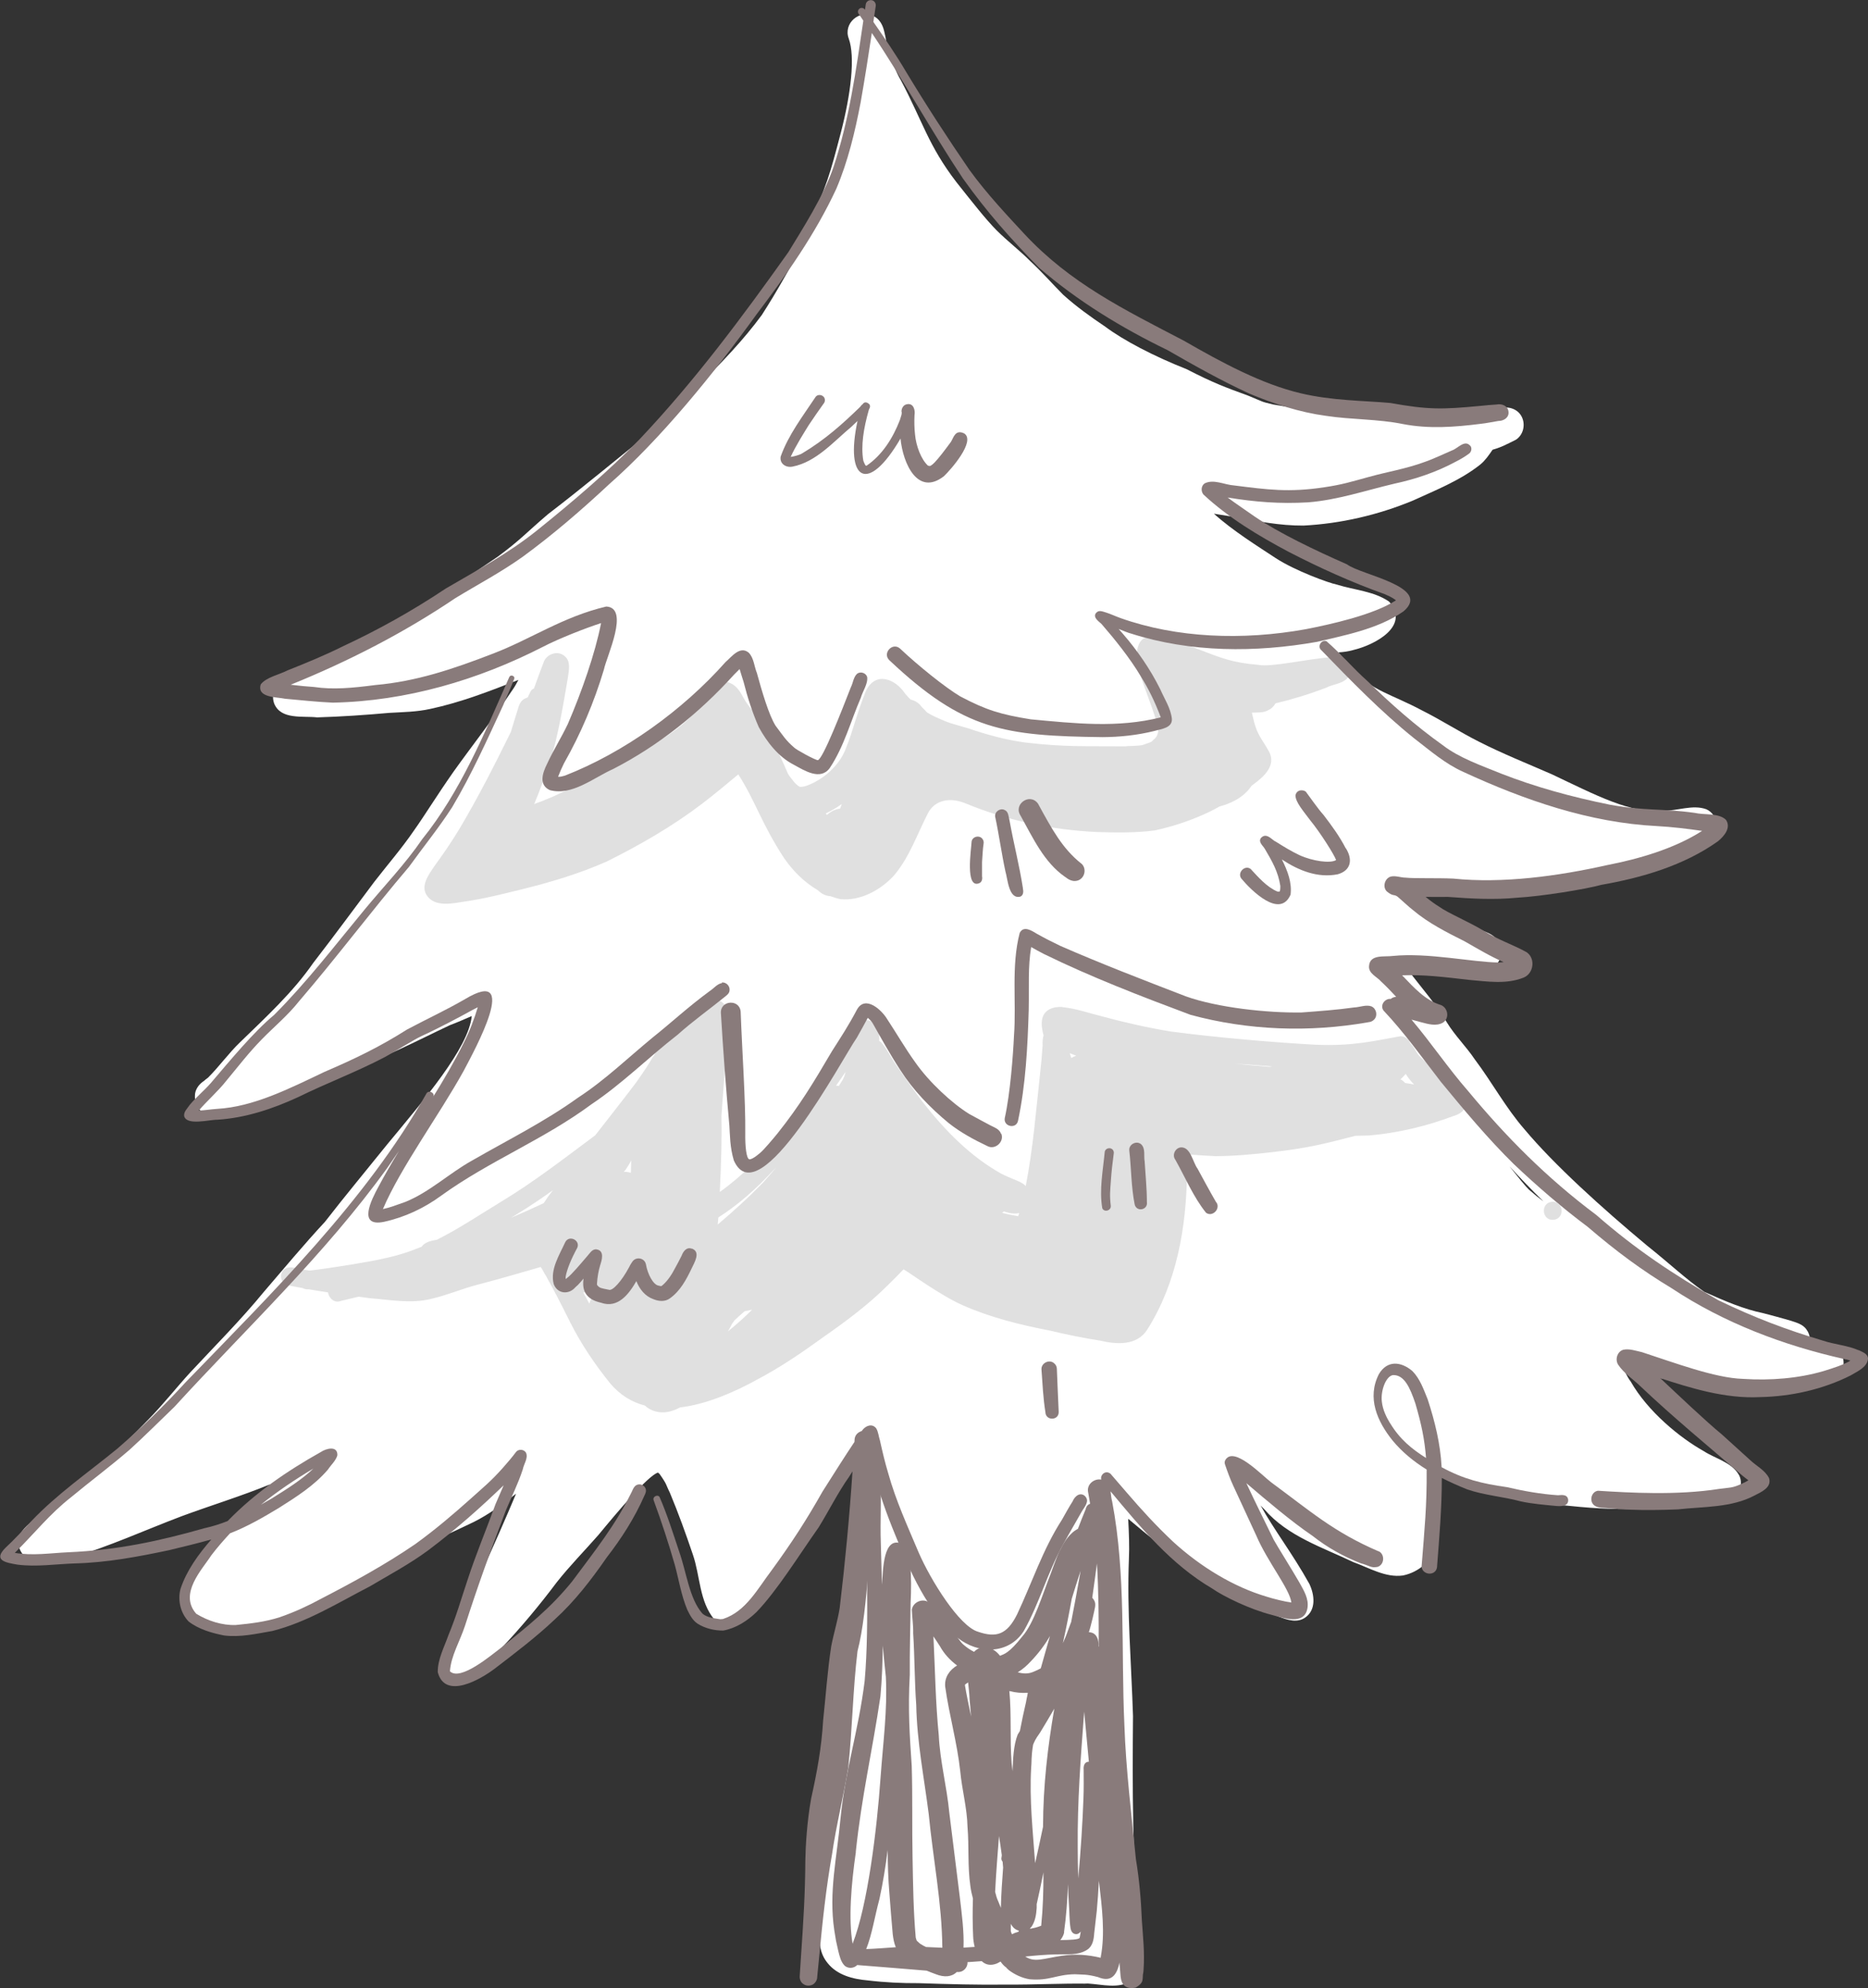
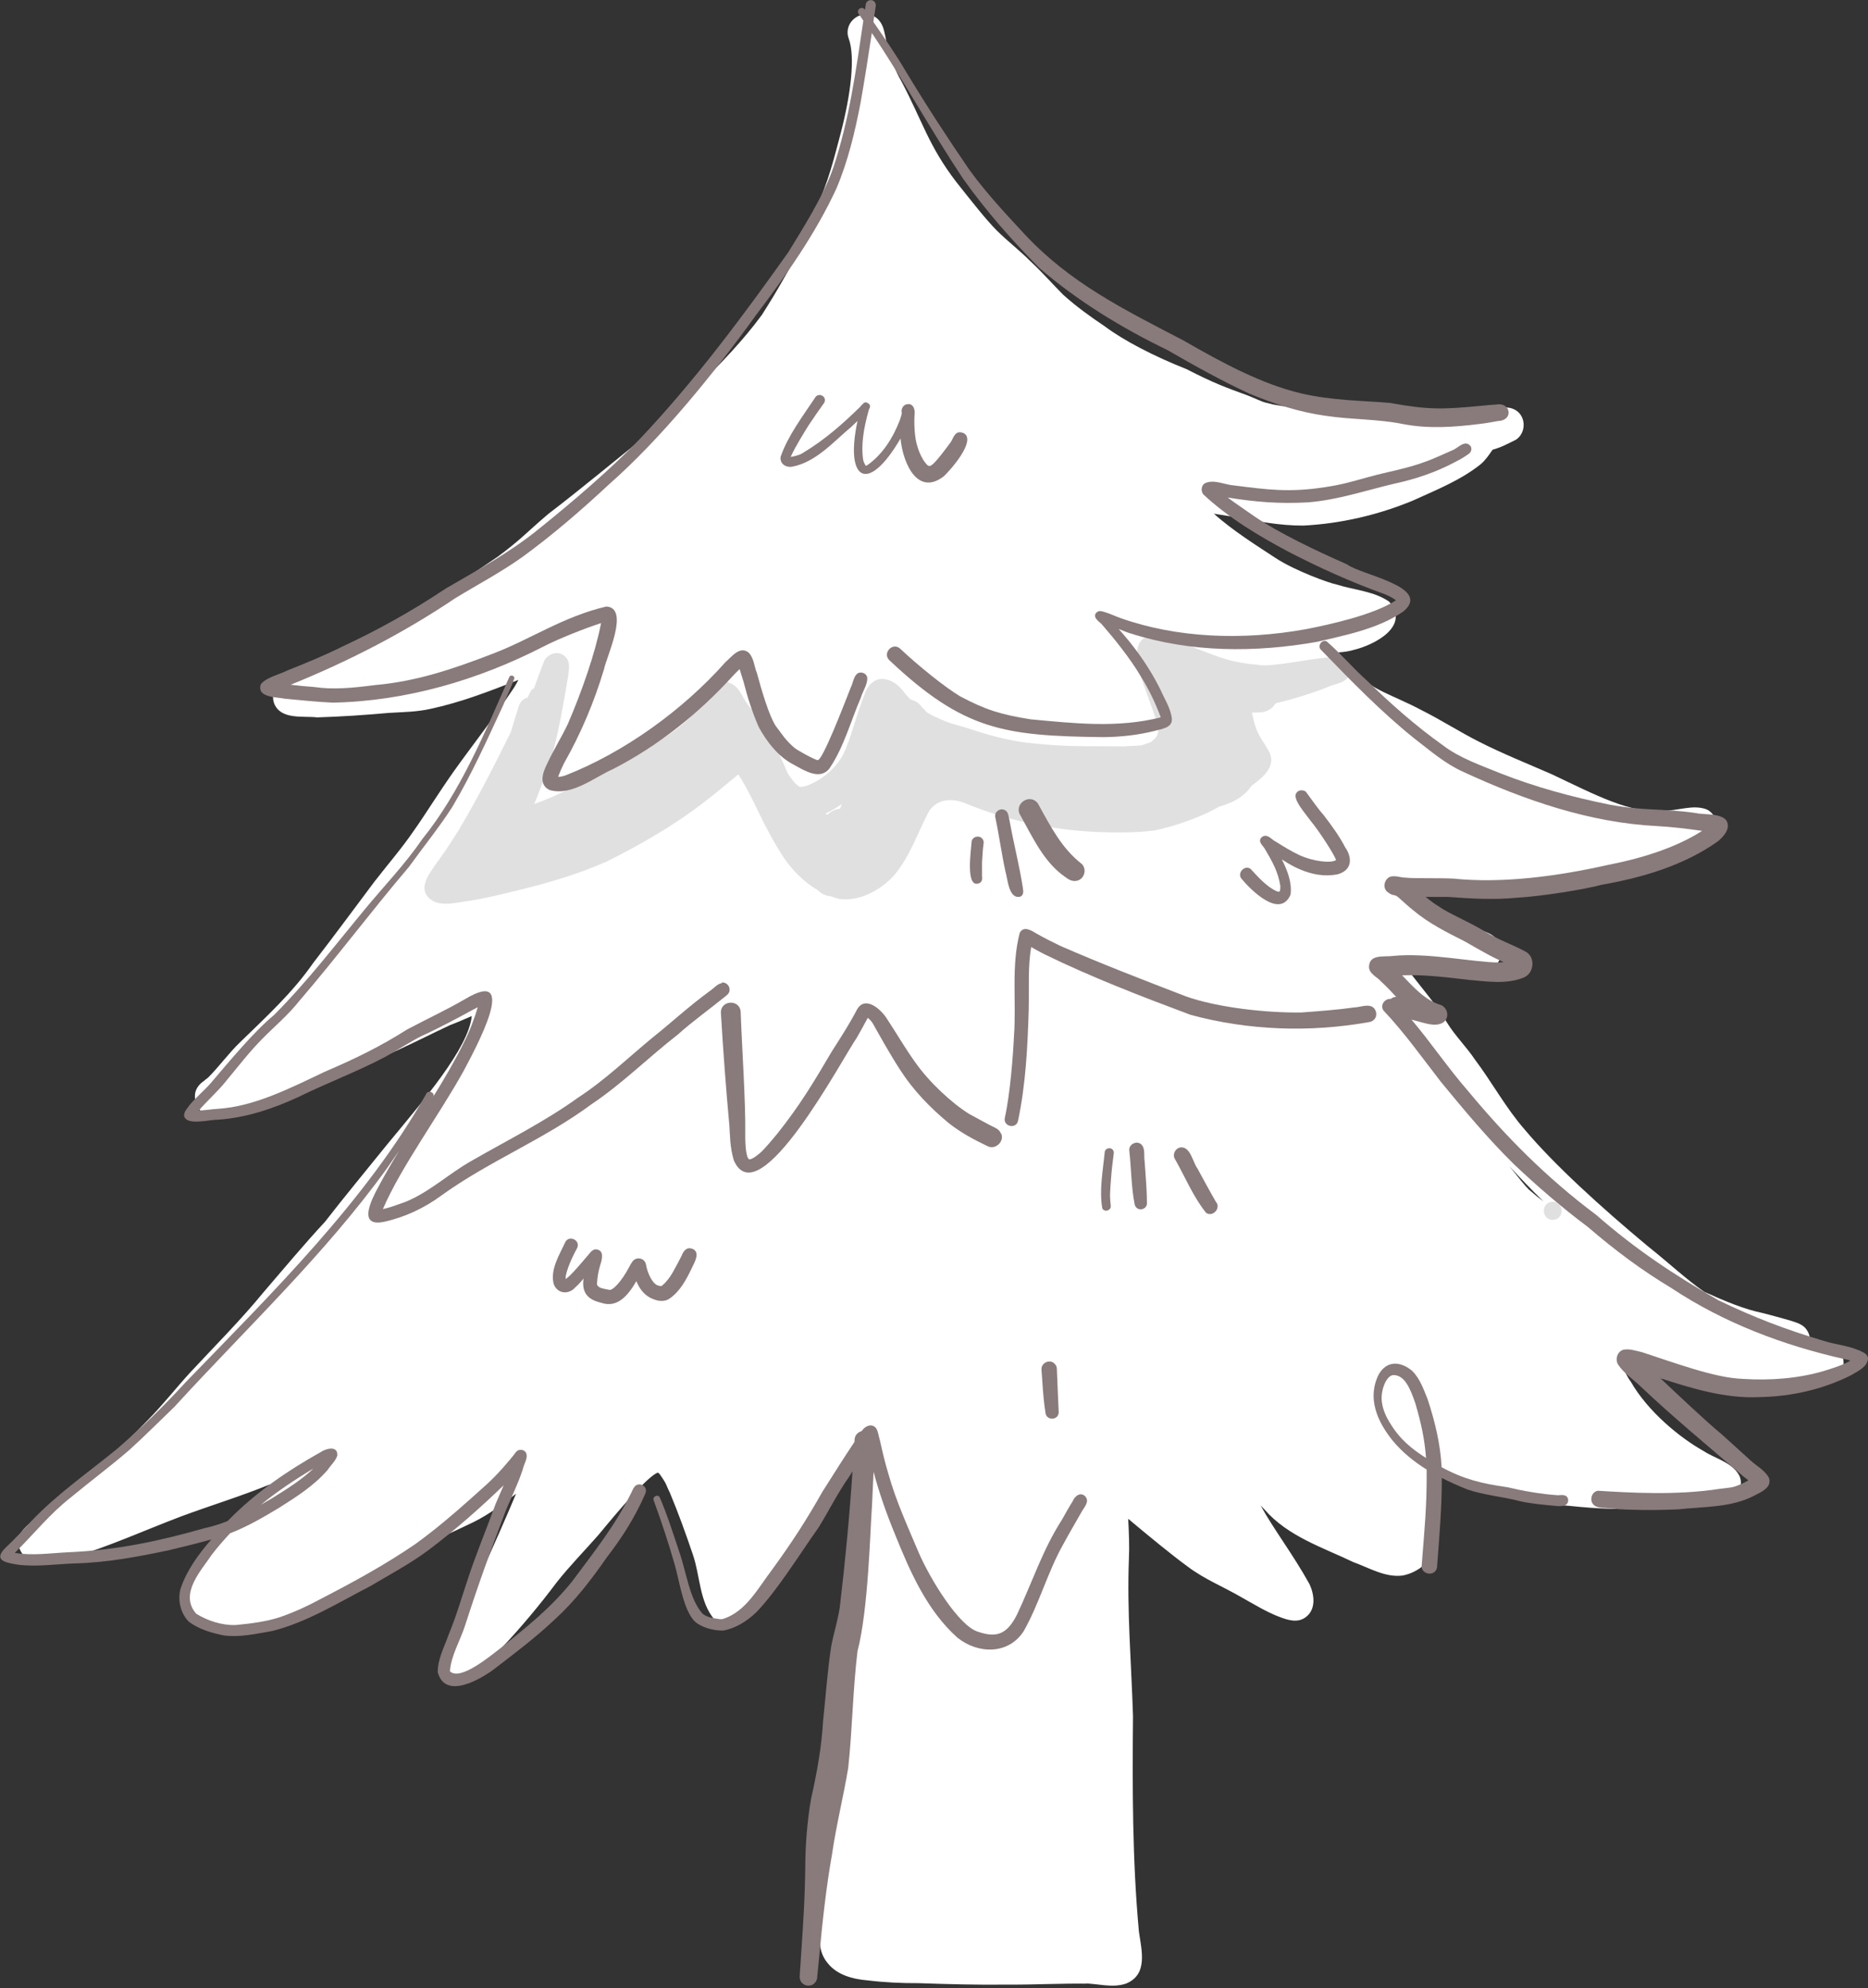
<svg xmlns="http://www.w3.org/2000/svg" id="_Слой_2" data-name="Слой 2" viewBox="0 0 182.55 194.26">
  <rect x="0" y="0" width="182.55" height="194.26" fill="#333333" stroke="none" />
  <defs>
    <style> .cls-1 { fill: #fff; } .cls-2 { fill: #e0e0e0; } .cls-3 { fill: #897b7b; } </style>
  </defs>
  <g id="_Слой_1-2" data-name="Слой 1">
    <g>
      <path class="cls-2" d="M48.59,78.66c1.82-4,3.53-8.05,4.99-12.2,.34-.71-.75-1.26-1.11-.53-2.16,5.74-4.61,11.42-7.85,16.64-.35,.6-1.47,2.06-2.16,3.25-.39,.59-.78,1.4-.29,2.04,.52,.66,1.42,.73,2.2,.76,1.27,.04,2.56-.14,3.79-.5,.85-.33,2.22-.51,2.23-1.66,.08-.64-.44-1.24-1.06-1.37-.75-.13-1.39,.43-2.07,.68-1.16,.48-2.09,.6-2.62,.67-.15,0-.25,.01-.35,.02,.47-.87,1.05-1.69,1.56-2.53,1.01-1.7,1.91-3.46,2.74-5.26Z" />
      <path class="cls-1" d="M179.6,131.77c-.84-.67-1.9-.37-2.89-.14,.24-.53,.23-1.17-.15-1.7-.38-.58-1.06-.72-1.68-.93-.85-.24-1.71-.48-2.57-.7-1.86-.38-3.71-1.16-5.77-2.09-1.79-1.24-3.33-2.72-5.58-4.51-4.43-3.69-9.09-7.91-11.97-11.35-1.85-2.12-3.18-4.61-4.87-6.85-.84-1.25-1.93-2.31-2.72-3.6-1.05-1.76-2.4-3.3-3.65-4.92-.04-.05-.08-.11-.12-.17,1.66,.29,3.34,.48,5.04,.34,1.1-.17,2.3-.13,3.28-.69,.89-.59,1.07-1.95,.31-2.71-.53-.62-1.39-.79-2.11-1.09-1.05-.36-2.09-.75-3.09-1.23-1.27-.68-2.48-1.87-3.6-3.13,.06,0,.12,0,.18,0,4,.39,8.02,.4,12.03,.06,3.79-.14,7.57-.62,11.25-1.55,2.18-.43,4.21-1.42,6.03-2.68,1.12-.7,1.03-2.51-.19-3.06-1.36-.5-2.84,.18-4.25,.13-3.12,.34-6.56-1.52-10.88-3.56-2.38-1.04-4.79-2-7.11-3.18-1.9-.96-3.69-2.12-5.59-3.07-2.93-1.56-4.85-1.9-6.62-3.88-.74-.8-1-1.07-1.52-1.77,.49-.03,.97-.09,1.45-.23,2.05-.48,5.63-2.32,3.51-4.73-1.47-1.02-3.41-1.13-5.09-1.66-.78-.15-4.11-1.36-5.99-2.59-1.74-1.15-4.18-2.66-6.04-4.34,.63,.1,1.25,.2,1.88,.3,2.27,.42,4.56,.88,6.88,.86,3.64-.19,7.26-1.03,10.63-2.42,2.28-1.04,4.69-1.99,6.66-3.56,.48-.4,.83-.92,1.18-1.43,.49-.14,.97-.32,1.43-.56,.04-.01,.15-.06,.29-.14,.17-.08,.44-.21,.58-.29,.65-.44,.89-1.29,.64-2.02-.32-.94-1.33-1.28-2.19-1.05-.31-.21-.68-.32-1.07-.27-.75,.13-1.27,.59-1.72,1.17-.97,.23-2.01,.46-3.85,.56-2.33,.23-4.25-.27-7.42-.78-2.7-.45-5.44-.54-8.13-1.04-1.29-.31-.84-.21-2.46-.87-2.24-.82-3.33-1.21-6.02-2.59-3.17-1.25-6.14-2.8-7.94-4.15-1.43-.96-2.84-1.97-4.12-3.13-1.07-1.08-2.08-2.23-3.2-3.27-1.05-1.06-2.24-1.96-3.29-3.01-1.11-1.13-2.3-2.66-3.93-4.71-2.74-3.57-3.28-5.9-5.45-10-.46-.74-.71-1.68-1.26-2.36,0-.05,0-.11,0-.16-.04-.76-.17-1.51-.35-2.24-.14-.6-.46-1.19-1.04-1.46-1.38-.66-2.97,.71-2.42,2.19,.65,1.8,.21,5.41-.76,9.16-1.16,4.43-1.34,5.02-3.23,9.33-.75,1.67-1.39,3.39-2.35,4.95-.68,1.21-1.4,2.4-2.15,3.57-1.82,2.48-3.97,4.7-6.15,6.86-1.8,1.95-3.41,3.49-4.57,4.46-3.39,2.71-6.72,5.5-10.17,8.14-2.25,1.92-2.61,2.44-4.89,4.14-2.36,1.58-4.66,3.23-7.14,4.63-3.21,1.85-6.08,3.57-8.38,4.75-1.83,.95-1.9,1.09-4.12,2.07-.72,.43-.71,.16-1.93,1.15-.41,.47-.53,1.17-.31,1.76,.65,1.62,2.79,1.2,4.2,1.36,2.35-.07,4.7-.23,7.04-.44,1.35-.08,2.7-.09,4.03-.39,2.96-.63,5.79-1.73,8.6-2.83-.32,.6-.43,.77-.7,1.15-1.78,2.68-3.78,5.21-5.65,7.83-1.68,2.4-2.8,4.25-3.89,5.78-1.18,1.72-2.55,3.3-3.83,4.95-1.99,2.65-3.95,5.32-5.98,7.94-2.01,2.9-4.62,5.29-7.13,7.73-1.13,1.08-2.04,2.37-3.15,3.48-.13,.09-.29,.22-.4,.32-.43,.28-.79,.72-.87,1.25-.22,2.47,2.39,2.39,4.1,1.85,3.22-.91,6.23-2.36,9.32-3.62,4.37-1.31,8.49-3.53,11.49-4.93,.72-.27,1.42-.58,2.13-.89-.31,3.14-4.67,8.19-8.27,12.55-2.03,2.52-4.1,5.01-6.08,7.56-2.06,2.22-3.99,4.54-5.96,6.83-2.26,2.76-4.78,5.28-7.21,7.89-1.38,1.51-2.64,3.12-4.07,4.58-3.35,3.49-4.67,4.28-7.82,7.02-.91,.78-1.82,1.56-2.73,2.34-.74,.53-1.53,1.06-2,1.86-.48,.97,.09,2.24,1.13,2.54,1.26,.45,2.63,.07,3.88-.25,3.7-1.09,7.2-2.7,10.8-4.06,2.87-1.06,5.8-1.95,8.63-3.11-1.44,1.41-2.91,2.79-4.3,4.26-1.24,1.31-2.6,2.57-3.42,4.19-1.43,3.24-.24,6.06,3.6,6.09,1.67,.02,3.24-.69,4.81-1.17,1.63-.6,3.3-1.14,4.81-2.02,1.04-.63,4-1.95,6.88-3.68,3.09-2.05,4.35-2.46,7.52-3.99,1.49-.75,2.82-1.73,4.13-2.76-2.1,5.01-4.4,9.93-6.69,14.86-.26,.62-.59,1.25-.57,1.94,.06,1.12,1.3,1.93,2.36,1.52,1.42-.71,2.32-2.18,3.48-3.24,1.92-2.04,3.71-4.18,5.39-6.42,1.27-1.61,2.72-3.08,4.07-4.62,2.01-2.44,4.81-5.74,5.82-6.11,.05,.04,.1,.09,.15,.12,.81,1.15,.58,.98,1.02,1.85,.83,1.99,1.56,4.01,2.25,6.05,.72,2.09,.62,4.6,2.11,6.35,.88,.9,2.33,.55,3.02-.41,1.48-2.01,2.66-4.06,3.4-5.11,.82-1.2,1.78-2.31,2.52-3.56,2-3.8,2.93-5.29,4.75-7.9,.39,.99,.72,1.99,1.04,3.01-.56,1.2-.19,2.8,.12,4.1,.06,2.75-.08,4.5-.58,7.88-.65,3.92-1.6,7.8-1.9,11.77-.54,5.82-1.07,11.65-1.61,17.47-.06,2.1-1.21,4.47,.29,6.3,.94,1.19,2.49,1.58,3.93,1.7,1.65,.2,3.31,.28,4.97,.27,2.91,.1,5.81,.18,8.72,.14,2.61,.02,5.22-.13,7.82-.09-.16,0-.31-.02-.47-.03,1.4,0,2.85,.49,4.2,.02,2.17-.88,1.52-3.24,1.26-5.06-.65-7.02-.64-14.06-.58-21.09-.16-5.12-.6-10.23-.4-15.35,.06-1.15,0-2.61-.07-3.91,1.87,1.57,4.31,3.58,5.83,4.68,1.6,1.21,3.47,1.96,5.19,2.96,1.25,.69,2.46,1.46,3.8,1.96,.79,.3,1.73,.59,2.49,.04,1.08-.76,.9-2.23,.39-3.29-1.68-3.01-3.43-5.24-4.76-7.65,.12,.13,.24,.25,.38,.39,2.27,2.62,5.67,3.7,8.7,5.15,1.55,.56,3.13,1.53,4.82,1.3,1.56-.31,2.97-1.5,3.3-3.1,.65-2.58-.26-5.24-.94-7.73-.04-.1-.07-.21-.11-.31,1.41,.82,2.97,1.34,4.41,2.12,2.99,1.62,6.41,1.93,9.74,2.23,2.56,.27,5.14,.38,7.71,.23,1.76-.18,3.48-.6,5.24-.77,1.49-.09,.49-.02,2.07,.04,.24-.01,.46-.08,.66-.2,.85-.37,1.23-1.58,.74-2.38-.73-1.21-2.29-1.55-3.43-2.29-2.32-1.3-5.46-3.87-7.12-6.79-.19-.23-.42-.66-.65-1.14,.1,.03,.2,.06,.3,.09,1.99,.58,4.07,.75,6.05,1.38,3.95,.93,10.08,.38,12.36-.23,.81-.18,1.76-.08,2.33-.79,.62-.7,.53-1.88-.2-2.48Zm-28.77-14.39c-.42-.31-.88-.68-1.43-1.16-.32-.31-1.05-1.21-1.88-2.26,1.07,1.17,2.17,2.31,3.31,3.42Zm-8.83-10.83c.46,.7,.92,1.4,1.38,2.1-.8-1.07-1.56-2.16-2.25-3.29,.3,.39,.59,.79,.87,1.2Z" />
      <path class="cls-2" d="M130.23,64.2c-2.26,.13-6,1.02-7.25,.76-2.67-.23-3.66-.69-5.99-1.57-2.69-1.03-6.6-2.98-5.78,1.86,.73,2.41,2.28,5.88,1.93,6.39,0,.03-.02,.06-.02,.09-.03,.09-.07,.17-.11,.25-.05,.07-.1,.13-.16,.19-.48,.37,.06,.19-1.22,.63-.17,.02-.41,.06-.57,.06-.37,.05-1.66,.01-.71,.06-4.22-.04-6.14,.1-10.2-.38-1.9-.26-3.75-.77-5.56-1.39-1.87-.55-1.6-.4-3.22-1.12-.27-.13-.52-.27-.76-.41-.18-.19-.35-.37-.51-.52-.29-.42-.69-.66-1.11-.75-.18-.18-.36-.37-.52-.56-1-1.5-2.92-2.23-3.86-.26-.96,2.41-1.22,3.77-1.89,5.44-.79,2.29-3.04,3.59-4.14,3.87-.14,.03-.29,.04-.4,.04-.16-.07-.24-.13-.55-.44-.82-1.04-.52-.66-1-1.7-.65-1.45-1.34-2.89-2.23-4.21-.47-.69-1.06-1.28-1.52-1.98-.33-.52-.58-1.14-1.07-1.54-.52-.42-1.32-.62-1.92-.26-.43,.19-.68,.61-.92,.99,.5-.82-.59,.92-.76,1.28-1.06,2.05-4.95,4.17-8.36,5.78-2.41,1.4-5.23,2.91-7.65,3.76,.01-.03,.02-.06,.04-.09,.57-1.36,1.06-2.75,1.55-4.14,.8-2.66,1.24-5.42,1.71-8.15,.09-.7,.31-1.57-.33-2.08-.62-.56-1.64-.24-1.99,.47-.38,.98-.7,1.86-1,2.7-.15,.05-.28,.16-.35,.33-.09,.18-.18,.37-.27,.55-.08,.02-.16,.05-.24,.09-.47,.2-.63,.72-.75,1.17-.22,.7-.44,1.4-.65,2.11-1.6,3.25-3.24,6.48-5.1,9.59-.9,1.45-1.28,2-2.4,3.56-.53,.79-1.3,1.81-.75,2.76,.81,1.27,2.58,.83,3.82,.64,1.83-.26,3.62-.72,5.42-1.16,2.86-.7,5.7-1.55,8.39-2.74,3.25-1.62,6.42-3.44,9.32-5.65,1.2-.92,2.37-1.89,3.53-2.86,1.69,2.64,2.28,4.83,4.46,8.16,.85,1.24,1.96,2.36,3.27,3.13,.16,.14,.33,.28,.51,.39,.26,.14,.52,.21,.76,.22,.32,.12,.65,.22,.99,.29,1.94,.19,3.87-.87,5.17-2.25,1.55-1.79,2.32-4.1,3.39-6.18,.65-1.22,2.1-1.59,3.7-.91,4.06,1.67,8.38,2.57,12.77,2.78,1.88,.06,3.78,.09,5.65-.15,1.87-.4,3.7-1.02,5.43-1.85,.31-.16,.62-.32,.92-.49,1.05-.29,2.03-.74,2.78-1.56,.13-.14,.24-.3,.35-.46,.11-.08,.22-.16,.33-.25,.95-.71,2.03-1.74,1.43-3.02-.78-1.44-1.23-1.58-1.69-3.74,.01,.06,0,0-.03-.14,.54-.03,1.13,.04,1.61-.25,.31-.14,.54-.38,.7-.66,1.68-.4,3.34-.91,4.95-1.53,.67-.35,1.53-.36,2.07-.92,.81-1.06-.16-2.26-1.42-2.11Zm-48.13,14.81c-.47,.04-.92,.27-1.28,.61-.04-.05-.08-.1-.13-.14,.54-.25,1.08-.57,1.58-.93-.06,.16-.12,.32-.18,.47Z" />
      <g>
        <path class="cls-2" d="M103.08,98.42c.07-.01,.13-.03,.21-.04-.24,.05-.28,.05-.21,.04Z" />
-         <path class="cls-2" d="M141.67,105.27c-.23-.18-1.54-1.05-1.43-.96-.18-.13-.37-.25-.58-.33,.02,0,.04,0,.05,.01-.1-.06-.2-.12-.3-.18-.05-.04-.11-.08-.16-.12-.04-.03-.08-.07-.12-.1-.54-.54-.37-.34-.59-.62-.19-.34-.4-.67-.65-.97,.01,.01,.02,.03,.03,.04-.02-.02-.04-.04-.05-.06,0,0,.01,.02,.02,.03-.02-.03-.05-.06-.07-.08-.16-.39-.5-.69-.96-.69-2.41,.42-4.6,1-8.34,.83-3.57-.19-9.57-.68-14.19-1.3-2.26-.38-4.51-.89-6.72-1.49-1.24-.31-2.45-.74-3.72-.87-.19-.07-.69,0-.81,.02-1.54,.33-1.37,1.72-1.1,2.73-.08,.3-.11,.63-.09,.98-.06,.93-.14,1.85-.25,2.77-.4,3.67-.69,7.35-1.4,10.97-.04-.04-.08-.08-.12-.12-.49-.37-1.09-.53-1.64-.79-.21-.09-.41-.19-.62-.29-3.02-1.69-5.46-4.16-7.74-7.07-.68-.91-1.9-2.61-2.63-3.69-.48-.69-.82-1.48-1.4-2.1-.06-.05-.11-.08-.17-.11,.02-.37,0-.84-.15-1.22-.3-.98-1.78-1.11-2.27-.29-.14,.18-.32,.46-.41,.7-.3,.92-.81,1.75-1.33,2.56-.44,.71-1.46,2.21-2,2.88-1.53,1.92-2.08,3.23-3.75,4.96-1.61,1.59-3.43,3.58-5.67,5.16,0-.13,.02-.25,.02-.38,.11-2.34,.19-4.69,.14-7.03,.26-3.63,.53-7.03,.69-9.51,.2-1.02-.62-2.01-1.67-1.92-.89,.11-1.55,.88-2.12,1.51-.21,.33-.4,.64-.59,.94-.59,.07-1.18,.38-1.57,.83-.58,.69-1.03,1.54-1.39,2.37l.03-.14c-.64,1.09-.72,1.21-1.72,2.64-1.3,1.73-2.65,3.42-3.98,5.14,0,0-.01,.01-.02,.02-2.99,2.22-5.93,4.51-9.12,6.44-2.3,1.4-4.25,2.71-6.35,3.76-.59,.09-1.16,.23-1.49,.68-1.14,.47-2.34,.87-3.7,1.15-1.01,.26-5.07,.93-7.23,1.18-.11-.02-.23-.03-.34-.05-.69-.04-1.45-.49-2.1-.11-.62,.41-.42,1.49,.34,1.61,.47,.09,.94,.18,1.41,.26,.14,.08,.32,.13,.54,.12,.02,0,.04,0,.06,0,.62,.11,1.25,.2,1.88,.3,.07,.57,.63,1.09,1.27,.83,.58-.14,1.15-.28,1.71-.41,.37,.05,.73,.1,1.1,.15,1.99,.15,4.04,.56,6.01,.06,1.54-.35,3-.99,4.52-1.38,2.07-.54,4.12-1.14,6.17-1.73,.26,.36,.68,1.26,.42,.69,1.11,2.01,1.44,2.67,2.48,4.75,1.07,2.11,2.4,4.09,3.89,5.93,.97,1.16,2.14,1.84,3.4,2.17,.66,.63,1.7,.84,2.69,.5,.2-.06,.46-.17,.75-.32,2.64-.32,5.36-1.53,7.5-2.71,2.28-1.2,4.41-2.65,6.49-4.16,2.18-1.52,4.31-3.1,6.2-4.97,.56-.54,1.1-1.1,1.64-1.65,.08,.05,.15,.09,.23,.14,.22,.1,3.43,2.44,5.56,3.37,2.74,1.21,5.65,1.92,8.59,2.49,1.59,.38,3.2,.71,4.82,.96,1.61,.38,3.58,.52,4.6-1.05,2.9-4.56,3.84-10.03,3.9-15.36,.01-.25,.06-1.17,.12-1.78,.89,.07,1.78,.13,2.67,.17,1.84-.01,3.68-.18,5.51-.39,3.5-.39,5.18-.83,8.16-1.6,.45-.01,.89-.02,1.34-.03,2.82-.25,5.58-.9,8.23-1.9,2.48-.73,.62-3.1-.37-3.73Zm-88.55,12.29c-1.01,.47-2.07,.95-3.17,1.41,.25-.15,.49-.3,.74-.45,1.14-.7,2.25-1.45,3.34-2.23-.32,.41-.62,.83-.91,1.28Zm2.18,5.73c-.02,.05-.03,.11-.05,.16-.15-.21-.31-.43-.47-.64,.21,.06,.43,.09,.65,.07-.04,.14-.09,.27-.13,.41Zm2.4,3.77c-.04,.1-.07,.2-.1,.31-.2-.36-.41-.73-.61-1.1,.05,0,.09,0,.14,0,.04,0,.08-.02,.13-.03,.13,.23,.31,.43,.53,.59-.03,.09-.05,.17-.07,.24Zm3.96-12.47c-.25-.08-.48-.11-.69-.09,.06-.08,.12-.15,.17-.22,.19-.29,.4-.59,.54-.91,0,.41-.02,.82-.03,1.23Zm9.48,15.49c.14-.24,.27-.48,.39-.73,.08-.12,.17-.24,.26-.36,.31-.29,.64-.59,.98-.88,.25-.05,.5-.09,.73-.15-.71,.72-1.5,1.42-2.36,2.12Zm3.33-14.44c-1.43,1.46-2.64,2.56-4.33,4,.02-.23,.04-.46,.06-.69,1.98-1.26,3.74-2.84,5.33-4.56,.11-.11,.21-.22,.32-.32-.44,.52-.9,1.04-1.37,1.57Zm7.94-10.26s-.02,.05-.03,.07c-.13,.21-.27,.42-.4,.64-.09-.01-.19-.02-.28-.01,.3-.43,.61-.87,.93-1.35-.03,.14-.06,.32-.23,.66Zm17.1,13.45c-.62-.1-1.12-.21-1.58-.33,.06-.04,.12-.09,.17-.14,.56,.19,1.07,.26,1.5,.16-.03,.1-.06,.2-.1,.31Zm38.67-12.89s0,.01,.01,.02c-.28-.06-.58-.11-.88-.15-.12-.16-.28-.27-.46-.36,.13-.09,.28-.24,.52-.53,.23,.37,.5,.71,.81,1.03Zm-33.64-3.04c.21,.08,.42,.17,.63,.25h0c-.17,.05-.33,.13-.48,.22-.05-.16-.1-.31-.15-.47Zm15.87,1c.5,.04,1,.07,1.49,.1,.82,.07,1.65,.14,2.47,.2-.11,.01-.23,.02-.34,.03-1.21-.1-2.42-.21-3.63-.34Z" />
      </g>
      <path class="cls-3" d="M146.26,39.52c-.54,.04-1.09,.08-1.63,.14-3.71,.35-5.05,.38-8.77-.29-2.56-.23-5.66-.21-8.77-.95-3.78-.9-7.61-2.95-11.41-5.14-5.85-3.05-11.11-5.62-15.58-10.43-1.51-1.63-3.67-3.91-5.37-6.26-2.15-3.13-4.22-6.32-6.18-9.57-.99-1.68-2.09-3.28-3.2-4.88,.07-.51,.16-1.03,.23-1.54,.05-.26-.13-.54-.39-.58-.26-.05-.54,.13-.58,.39-.03,.18-.05,.36-.08,.54,0,0-.01-.02-.02-.02-.11-.16-.35-.21-.51-.09-.16,.11-.21,.35-.09,.51,.16,.22,.31,.44,.46,.67-.71,4.82-1.38,9.68-2.92,14.31-.96,2.84-3.11,6.17-4.41,8.31-4.51,6.35-9.18,12.62-14.55,18.29-2.98,3.06-6.48,6.06-10.07,8.94-2.74,2.19-5.82,3.86-8.84,5.62-3.42,2.28-6.69,4.08-10.1,5.67-1.74,.87-3.55,1.61-5.36,2.33-.81,.42-2.12,.68-2.64,1.38-.4,1.32,1.56,1.22,2.38,1.4,1.55,.14,3.1,.31,4.66,.38,7.17-.14,14.22-2.21,20.57-5.47,1.52-.79,4.2-1.84,5.65-2.3-.56,2.9-1.88,6.69-3.25,9.86-.63,1.33-1.42,2.57-2.03,3.9-.43,.86-.85,2.05,.28,2.56,2.17,.58,4.29-1.23,6.19-2.07,4.47-2.3,8.43-5.49,11.8-9.21,.3-.3,.41-.42,.55-.55,.13,.42,.25,.84,.39,1.26,.38,1.51,.86,2.99,1.48,4.41,.8,1.46,1.92,2.91,3.43,3.68,1.03,.56,2.58,1.57,3.5,.33,1.4-2.09,2.05-4.58,3.04-6.87,.18-.64,.73-1.4,.62-2.05-.13-.39-.64-.55-.97-.31-.37,.33-.4,.9-.62,1.33-.83,2.12-2.74,7.05-3.23,7.12-.24,0-2.14-1.03-2.32-1.24-.83-.72-1.04-1.11-1.81-2.13-.65-1.03-1.34-3.38-1.82-5.14-.27-.65-.29-1.47-.8-1.99-.85-.71-1.66,.39-2.27,.92-4.2,4.73-9.95,8.85-15.69,11.09-.33,.09-.48,.13-.67,.11,.17-.44,.36-.88,.57-1.3,1.65-2.9,2.95-5.98,3.91-9.18,.26-1.28,2.55-6.03,.23-6.15-4.22,.99-7.32,3.16-11.04,4.59-4.01,1.55-7.55,2.73-11.53,3.08-2.24,.29-4.13,.47-5.99,.19-.63-.04-1.49-.12-2.28-.22,5.63-2.28,11.05-5.06,16.09-8.46,2.2-1.34,4.48-2.54,6.58-4.04,2.97-2.17,5.76-4.58,8.45-7.09,5.02-4.41,10.2-10.77,14.4-16.59,2.93-3.87,5.75-7.86,7.8-12.28,1.14-2.68,1.82-5.54,2.37-8.4,.4-2.27,.76-4.55,1.1-6.82,3.12,4.65,5.81,9.57,8.91,14.23,2.37,3.31,4.6,5.82,7.43,8.71,3.78,3.26,8.08,5.88,12.56,8.05,2.61,1.5,5.24,2.98,7.98,4.24,2.41,1.01,4.91,1.83,7.51,2.18,2.49,.38,5.04,.3,7.51,.8,2.52,.49,5.07,.3,7.59-.02,.59-.06,1.16-.19,1.74-.28,.51,0,1.05-.32,.99-.89-.05-.59-.64-.82-1.16-.72Z" />
      <path class="cls-3" d="M143.68,43.56c-.54-.65-1.23,.27-1.79,.45-.35,.14-1.88,.87-2.71,1.14-1.76,.65-3.62,.95-5.42,1.45-1.75,.48-2.59,.75-4.36,1.01-3.45,.52-5.53,.23-8.79-.18-.94-.06-2-.65-2.89-.2-.35,.25-.37,.76-.12,1.08,2.46,2.29,5.39,4.04,8.34,5.61,3.04,1.57,6.16,2.98,9.38,4.13,.33,.14,.66,.29,.96,.5,.05,.03,.1,.07,.14,.11,0,0,0,0,0,0,0-.01-.02,0-.04,.02-2.18,1.4-6.35,2.32-8.75,2.79-6.23,1.13-12.64,.86-18.12-1.08-.55-.2-.92-.38-1.37-.53-.31-.08-.7-.29-.97-.03-.51,.47,.34,.97,.49,1.15,1.25,1.44,2.77,3.32,3.83,5.11,.78,1.27,1.33,2.38,1.93,3.95,0,0,.01,.03,.01,.05-4.22,1.06-8.4,.59-12.7,.19-2.92-.47-4.33-.89-6.89-2.24-1.52-.91-4.12-3.01-5.89-4.68-.75-.65-1.78,.5-1,1.18,7.24,6.81,11.17,7.36,20.81,7.48,1.69-.01,3.39-.19,5.04-.6,.66-.2,1.8-.28,1.72-1.21-.12-1.03-.73-1.94-1.14-2.88-.97-1.95-2.22-3.76-3.64-5.4-.14-.16-.28-.32-.42-.48,.51,.21,.99,.4,1.21,.45,5.85,1.87,12.16,1.87,18.18,.81,2.41-.59,5.91-1.2,8.45-2.98,2.82-2.4-4.2-3.56-5.52-4.59-3.14-1.38-6.65-3.06-9.04-4.68-.88-.62-1.77-1.21-2.63-1.85,2.73,.44,5.09,.63,7.87,.47,2.88-.23,5.61-1.16,8.41-1.82,2.1-.45,4.14-1.14,6.03-2.16,.44-.22,.87-.48,1.27-.77,.25-.17,.32-.54,.14-.78Z" />
      <path class="cls-3" d="M70.55,96.05c-.47,.08-.79,.52-1.18,.77-2.14,1.57-3.71,3.05-5.58,4.54-2.42,1.99-4.68,4.18-7.31,5.89-3.26,2.35-6.88,4.14-10.35,6.14-2.23,1.24-4.12,3.06-6.49,4.03-.9,.32-1.55,.57-2.22,.71,1.75-4.1,5.48-9.14,7.89-13.5,1.12-2.12,5.6-10.3,.13-7.01-1.94,1.12-3.52,1.83-5.65,2.96-2.67,1.69-5.04,2.84-8.09,4.15-3.47,1.65-6.93,3.41-10.49,3.61-.59,.04-1.19,.14-1.79,.17,.73-.87,1.95-1.95,2.7-2.92,1.14-1.37,2.22-2.78,3.47-4.05,1.21-1.24,2.55-2.34,3.63-3.71,3.69-4.29,7.08-8.83,10.75-13.14,1.4-1.95,2.92-3.81,4.22-5.83,1.9-3.19,3.42-6.59,4.98-9.95,.36-.88,.77-1.74,1.1-2.63,.03-.27-.39-.39-.5-.13-2.43,5.53-4.79,11.23-8.5,15.83-1.68,2.46-3.76,4.61-5.65,6.9-2.88,3.48-5.64,7.09-8.84,10.29-1.99,1.65-4.26,4.4-6.18,6.65-.65,.74-1.42,1.37-2.05,2.12-.22,.34-.62,.68-.55,1.11,.25,.96,2.49,.33,3.26,.35,2.75-.18,5.39-1.06,7.88-2.21,2.79-1.37,5.7-2.46,8.45-3.9,1.27-.69,2.7-1.63,3.6-2.06,1.66-.76,3.75-1.87,4.92-2.52,.25-.13,.42-.22,.58-.3-.32,1.07-.75,2.27-1.41,3.55-.9,1.82-1.93,3.56-3,5.29,.03-.06,.07-.12,.1-.18,.04-.39-.56-.58-.73-.19-5.9,10.45-15,19.38-23.49,28.15-2.23,2.44-4.37,4.5-6.72,6.53-2.82,2.31-5.85,4.4-8.37,7.05-.82,.89-1.64,1.78-2.53,2.61-1.26,1.25,.05,1.46,1.18,1.65,1.86,.24,3.75-.06,5.62-.12,3.1-.08,6.14-.65,9.17-1.29,1.38-.33,2.77-.67,4.14-1.05-1.25,1.44-2.41,3.02-3.01,4.83-.29,1.1,0,2.37,.8,3.19,.99,.76,2.25,1.12,3.46,1.36,1.58,.2,3.17-.17,4.72-.44,3.4-.86,6.43-2.76,9.53-4.36,1.91-1.13,3.88-2.18,5.67-3.5,2.86-2.15,5.15-4.21,7.4-6.37-.25,.58-.51,1.18-.79,1.83-.89,2.46-1.91,4.87-2.72,7.36-.7,2.08-1.08,3.5-1.89,5.46-.41,1.17-1.05,2.34-1.04,3.6,.71,2.74,4.2,.71,5.61-.37,1.98-1.52,3.99-3.04,5.81-4.76,1.97-1.79,3.59-3.9,5.1-6.08,1.44-1.86,2.71-3.84,3.66-6,.11-.22,.23-.47,.13-.72-.13-.38-.63-.54-.96-.3-.26,.2-.33,.54-.49,.81-1.55,3.12-3.43,5.47-5.72,8.55-2.18,2.69-4.31,4.34-6.99,6.52-.91,.68-3.94,3.27-4.96,2.27,.1-1.5,.97-2.92,1.47-4.44,1.26-3.92,2.46-7.24,3.98-11.24,.56-1.35,1.22-2.66,1.67-4.05,.1-.52,.53-1.08,.33-1.59-.17-.37-.73-.43-.98-.12-.41,.55-.86,1.07-1.31,1.58-1.22,1.37-1.92,1.9-3.21,3.07-1.58,1.41-3.34,2.92-5.33,4.36-2.96,2.03-6.13,3.75-9.32,5.4-1.13,.61-2.43,1.23-3.94,1.75-1.39,.45-2.86,.62-4.3,.76-1.34,.04-2.71-.4-3.85-1.1-1.74-1.96,.6-4.35,1.47-5.71,.58-.76,1.2-1.47,1.83-2.15,1.68-.65,3.25-1.56,4.79-2.49,1.71-1.08,3.46-2.19,4.78-3.74,.3-.46,.77-.86,.92-1.39,.04-.97-1.09-.68-1.62-.32-3.3,1.85-6.46,4.01-9.1,6.74-.71,.28-1.47,.53-2.31,.71-4.3,1.23-8.52,2.14-13.25,2.34-1.75,.08-3.51,.36-5.24,.06,1.97-1.96,3.43-3.82,5.49-5.43,1.89-1.57,3.86-3.03,5.72-4.64,1.5-1.36,2.92-2.79,4.38-4.19,7.03-7.69,14.68-14.86,20.8-23.34,.38-.56,.77-1.11,1.15-1.67-.69,1.14-1.36,2.29-1.99,3.47-.74,1.36-2.06,3.98,.51,3.46,2.03-.44,3.95-1.34,5.62-2.57,4.65-3.36,10.05-5.49,14.66-8.91,3.01-2.01,5.58-4.59,8.44-6.81,1.47-1.32,3.08-2.46,4.62-3.71,.19-.15,.4-.31,.44-.56,.09-.44-.29-.87-.74-.83Zm-39.92,47.43c-1.18,1.12-2.56,1.98-4.1,2.94-.35,.2-.69,.4-1.03,.59,1.58-1.28,3.29-2.43,5.13-3.53Z" />
      <path class="cls-3" d="M97.83,110.78c-.17-.49-.68-.63-1.09-.85-.67-.36-1.35-.72-2.02-1.09-1.67-1.03-3.93-3.11-5.3-5.08-.97-1.35-1.8-2.79-2.71-4.17-.55-.93-2.14-2.38-2.95-.97-.91,1.71-1.56,2.67-2.46,4.09-1.84,3.13-3.16,5.32-5.32,8.03-.49,.6-1.3,1.56-1.67,1.88-.39,.32-.67,.56-1.01,.65-.03,0-.05,0-.07,0-.3-.07-.42-1.3-.4-2.56,.04-3.05-.31-8.08-.45-11.87-.11-1.26-2.01-1.12-1.93,.15,.22,3.67,.49,7.34,.83,11.01,.06,.88,.04,2.05,.43,3.37,2.45,5.56,10.63-10.01,12.02-11.98,.33-.57,.79-1.42,1.07-1.94,.18,.14,.42,.37,.56,.66,.65,1.15,1.61,2.89,2.62,4.44,1.27,1.98,2.92,3.68,4.72,5.17,1.16,.92,2.47,1.63,3.8,2.26,.75,.4,1.67-.43,1.35-1.22Z" />
      <path class="cls-3" d="M134.04,98.33c-.54-.2-1.15,.08-1.7,.1-1.7,.24-3.42,.36-5.13,.49-3.34,.06-8.25-.47-11.34-1.58-4.1-1.58-8.21-3.16-12.24-4.92-.78-.37-1.54-.76-2.29-1.18-.51-.31-1.31-.84-1.69-.09-.85,3.27-.31,6.73-.56,10.07-.08,1.76-.36,5.61-.9,8.02-.15,.84,1.13,1.11,1.3,.25,.75-3.55,.93-7.18,1.04-10.8,.05-2.34-.09-4.17,.24-6.16,.41,.23,.83,.47,1.25,.68,4.64,2.27,9.48,4.13,14.32,5.94,5.64,1.53,11.6,1.74,17.35,.73,.29-.08,.2-.04,.07-.01,.21-.02,.41-.12,.55-.28,.34-.38,.2-1.03-.26-1.25Z" />
      <path class="cls-3" d="M181.65,131.93c-1.11-.49-2.36-.56-3.51-.95-3.54-1.05-6.66-2.23-10.21-3.94-4.43-2.55-8.03-4.93-11.94-8.34-4.88-3.65-8.87-7.7-12.5-12.08-1.96-2.24-3.63-4.73-5.55-7,.31,.09,.61,.17,.92,.25,.69,.18,1.5,.43,2.16,.04,.65-.42,.49-1.42-.19-1.71-1.55-.47-2.6-1.65-3.81-2.91,2.18-.07,3.96,.15,6.56,.45,1.75,.15,3.62,.45,5.3-.22,1-.39,1.2-1.86,.32-2.48-1.34-.75-2.83-1.22-4.22-2.11-1.42-.86-3.55-1.76-4.3-2.32-.48-.29-.93-.63-1.36-.98,1.05,.01,1.98,0,2.17,0,2.25,.17,4.5,.3,6.76,.08,2.48-.14,6.74-.84,8.25-1.26,3.99-.7,8.04-1.88,11.38-4.25,.6-.49,1.32-1.32,.79-2.1-.7-.69-2.13-.46-3.06-.68-3.23-.45-4.84-.17-8.29-.8-3.85-.78-7.29-1.74-10.58-3.02-1.98-.81-4.09-1.52-5.76-2.8-2.63-1.88-5.05-4.01-7.36-6.27-1.39-1.23-2.6-2.68-3.99-3.88-.51-.19-.93,.53-.5,.88,2.9,2.99,5.82,6,9.07,8.61,1.55,1.19,3.03,2.49,4.83,3.29,5.94,2.74,12.31,4.95,18.89,5.28,1.48,.08,2.95,.26,4.42,.47-2.73,1.75-6.23,2.75-9.27,3.34-4.81,1.08-10.23,1.82-15.06,1.32-1.55-.07-3.86,0-4.63-.09-.5,0-1-.23-1.49-.1-.58,.19-.8,1.02-.36,1.45,.6,.48,.62,.26,.98,.46,.06,.04,.16,.13,.23,.19,.46,.39,.89,.82,1.37,1.19,1.51,1.27,3.27,2.15,5.02,3.03,1.25,.71,2.49,1.46,3.81,2.03-.14,.01-.28,.03-.46,.04-2.55-.02-6.96-.99-10.37-.64-.82,.11-2.24-.19-2.32,.98-.07,.74,.77,1.04,1.18,1.52,.51,.47,.99,.98,1.47,1.49-.2,.02-.38,.08-.53,.21-.55-.07-1.1,.6-.7,1.14,2.05,2.17,3.77,4.6,5.6,6.96,2.27,2.76,4.57,5.52,7.11,8.02,2.3,2.18,4.69,4.24,7.23,6.14,2.81,2.41,5.3,4.25,8.22,6.01,5.08,3.37,10.91,5.58,16.85,6.91,.25,.04,.43,.09,.61,.16-.71,.42-1.6,.7-2.63,1.02-2.43,.71-5.17,.94-7.88,.76-2.72-.08-6.72-1.59-9.86-2.61-.6-.13-1.24-.37-1.85-.23-.58,.2-.79,.95-.48,1.45,.57,.86,1.5,1.44,2.23,2.16,3.18,3.01,6.56,5.79,9.88,8.65,.2,.17,.41,.33,.62,.49-.21,.13-.27,.16-.69,.36-.94,.41-1.04,.33-2.17,.48-4.16,.65-8.8,.37-11.84,.18-.66,.09-.88,1.03-.36,1.43,.4,.31,.96,.2,1.44,.29,1.44,.12,2.89,.18,4.34,.16,.8,0,1.59-.03,2.39-.06,2.51-.28,5.22-.15,7.5-1.36,.65-.34,1.69-.77,1.41-1.69-.38-.77-1.23-1.18-1.84-1.76-.92-.84-1.85-1.67-2.77-2.51-1.64-1.35-4.12-3.72-6.02-5.5,2.94,.96,6.36,2.03,9.76,1.85,3.04-.06,6.13-.75,8.85-2.12,.65-.4,1.63-.79,1.69-1.65-.03-.49-.54-.62-.91-.82Z" />
      <g>
        <path class="cls-3" d="M78.17,192.99s0,.05,0,.08c0-.07,0-.14,0-.08Z" />
        <path class="cls-3" d="M78.16,193.18s0-.05,0-.07c0-.01,0-.03,0-.04,0,.05,0,.09,0,.11Z" />
        <path class="cls-3" d="M106.08,146.22c-.49-.51-1.05-.05-1.26,.47-.37,.58-.7,1.19-1.04,1.79-1.87,2.89-2.93,6.17-4.39,9.26-.99,1.98-2.04,2.29-3.8,1.69-1.85-.53-4.66-5.08-5.82-7.76-1.07-2.54-2.23-5.06-2.97-7.73-.32-1.06-.57-2.13-.81-3.21-.13-.39-.15-.82-.36-1.17-.4-.53-1.05-.26-1.38,.2-.01,.02-.03,.04-.04,.06-.34,.1-.63,.35-.69,.75,0,.1-.01,.21-.02,.31-1.02,1.53-1.76,2.71-3.12,4.85-1.54,2.73-2.98,4.96-4.97,7.69-1.37,1.8-2.51,4.02-4.73,4.75-.06,.03-.16,.01-.24,.03-.08,0-.11,0-.07,0-.6-.09-1.27-.16-1.72-.54-1.29-1.46-1.55-4.02-2.3-6.13-.59-1.77-1.16-3.58-1.9-5.28-.22-.28-.71,0-.57,.34,.76,2.07,1.45,4.17,2.06,6.29,.4,1.46,.63,2.98,1.22,4.39,.25,.51,.52,1.04,1,1.36,.73,.47,1.66,.69,2.52,.68,1.23-.22,2.35-.94,3.24-1.8,2.01-2.08,4.16-5.56,6.08-8.28,.93-1.5,1.92-3.46,2.96-4.92,.12-.18,.23-.37,.35-.55-.3,4.45-.72,8.9-1.25,13.33-.2,1.27-.59,2.5-.83,3.76-.37,2.4-.53,4.83-.79,7.24-.16,2.68-.59,5.01-1.17,7.62-.41,2.27-.55,4.71-.57,6.07-.02,3.3-.18,5.81-.45,9.77-.03,.52-.07,1.03-.1,1.55-.01,.3,.12,.61,.38,.76,.27,.2,.69,.18,.96,0,.22-.17,.37-.42,.37-.7,.07-.71,.14-1.43,.21-2.14,.31-3.3,.66-6.59,1.24-9.85,.41-2.83,1.11-5.61,1.58-8.43,.41-3.79,.45-7.63,.91-11.42,1.07-4.04,1.25-12.13,1.41-14.11,.06-1.14,.11-2.27,.16-3.41,.55,2.08,1.27,4.11,2.09,6.1,1.47,3.65,3.12,7.44,6.11,10.11,2,1.6,4.97,1.68,6.47-.64,1.53-2.7,2.33-5.75,3.85-8.46,.58-1.08,1.21-2.13,1.81-3.2,.25-.45,.81-1.01,.36-1.5Z" />
      </g>
      <g>
        <path class="cls-3" d="M111.79,192.3s0,.05,0,.09c0,.02,0,.04,0,.06,0-.07,0-.11,0-.15Z" />
        <path class="cls-3" d="M111.79,192.3c0-.11,0-.14,0,0h0Z" />
-         <path class="cls-3" d="M134.72,151.57c-4.41-1.9-6.64-3.91-10.49-6.74-.83-.61-3.73-3.68-4.51-2.13-.05,.13-.05,.27,0,.4,.24,.7,.49,1.39,.8,2.06,.75,1.63,1.51,3.26,2.26,4.89,1.08,2.53,3.26,5.2,3.42,6.52-.62-.08-1.74-.35-2.45-.58-3.19-.95-6.38-2.87-9.1-5.35-1.75-1.65-3.08-3.12-4.46-4.72-.53-.61-1.05-1.22-1.58-1.83-.08-.12-.21-.2-.35-.23-.4-.09-.75,.34-.64,.7-.65-.12-1.38,.4-1.3,1.14,.08,.41,.14,.82,.21,1.22-.2,.07-.38,.25-.43,.53-.27,.63-.51,1.28-.76,1.92-.24,.13-.47,.29-.63,.46-.46,.43-.8,.98-1.07,1.54-.13,.2-.22,.44-.31,.65-.21,.54-.42,1.08-.61,1.63-.9,2.29-1.67,4.93-2.81,6.23-1.33,1.69-1.81,1.73-2.17,1.89,0,0-.01,0-.02,0-.7-.91-1.8-1.15-2.53-.38-.35-.18-.69-.4-1.02-.69-.68-.5-2.01-3.47-3.59-4.25-.62-.25-1.38,.17-1.47,.83,.03,.76,.15,1.52,.13,2.29,.15,2.34,.13,4.68,.3,7.02,.07,3.59,.77,7.11,1.22,10.65,.42,4.35,1.29,8.68,1.33,13.06-.53-.02-1.06-.05-1.59-.07-.09-.04-.18-.09-.28-.14-.34-.23-.16-.04-.61-.46,0-.01-.02-.02-.03-.04-.03-.09-.07-.2-.09-.29-.23-2.58-.26-5.19-.31-7.78-.06-2.99,.01-5.98-.08-8.97-.2-3-.38-5.41-.19-8.94-.02-2.33,.06-4.66,.08-6.99,.06-1.28,.08-2.56-.05-3.84-.11-.66-.11-1.44-.69-1.89-1.99-1.02-1.95,2.64-2.06,3.94-.03-1.35-.08-2.69-.11-4.04-.09-2.23,.11-4.52-.11-6.73-.28-.63-1.33-.35-1.24,.35-.18,6.97,.28,13.96-.23,19.82-.61,4.94-1.88,8.62-2.35,13.34-.38,4.08-1.17,7.27-.62,11.01,.22,1.35,.1,.72,.39,2.03,.13,.51,.25,1.08,.64,1.46,.36,.29,.89,.25,1.21-.08,2.26,.17,4.53,.37,6.79,.55,.29,.12,.58,.23,.88,.34,.85,.34,1.58,.27,2.06-.21,.07,0,.15,0,.22,0,.48-.03,.86-.49,.83-.96,.46-.03,.93-.06,1.39-.1,.36,.34,.84,.48,1.48,.23,.13-.07,.25-.13,.36-.19,.16,.23,.34,.44,.57,.59-.03,0,.04,.07,.24,.25,.59,.44,1.29,.77,2.03,.89,1.98,.17,2.56-.46,4.42-.49,.71,.05,1.11-.03,2.27,.28,1.21,.51,1.82-.09,2.09-1.42,.03,.37,.06,.73,.09,1.1,.04,.66,.18,1.59,1.48,1.35,.94-.53,.61-.88,.76-1.48,.01-.1,.03-.24,.03-.35,.11-1.58-.06-3.15-.17-4.73-.08-2-.25-4-.58-5.97-.43-4.39-.98-8.77-1.13-13.17-.33-7.26,.17-14.6-1.19-21.78-.09-.31-.11-.67-.16-1.01,2.94,3.53,5.91,7.13,9.91,9.48,1.19,.83,3.75,2.05,5.77,2.57,1.14,.3,3.26,1.1,3.56-.63,.16-.93-.36-1.74-.79-2.52-.7-1.22-2.16-3.54-2.51-4.18-.89-1.84-1.81-3.67-2.67-5.52,1.95,1.66,4.36,3.72,6.47,5.15,1.43,1.13,3.02,2.02,4.72,2.68,.87,.23,.96,.48,1.64,.35,.68-.22,.73-1.25,.08-1.54Zm-34.04,36.8s.09-.08,.13-.13c.36-.53,.46-1.2,.5-1.83,0-.12,0-.25,0-.37,.24-1.03,.45-2.07,.66-3.1,0,1.83-.04,3.43-.22,5.21-.42,.17-.74,.23-1.09,.3,0-.03,.02-.06,.03-.09Zm.48-6.3c-.22-3.11-.57-6.22-.39-9.34,.07-.67-.02-.98,.19-2.27,.3-.73,.48-.85,.71-1.23,.46-.76,.92-1.52,1.36-2.29-.64,3.74-1.09,7.49-1.1,11.54-.25,1.2-.51,2.4-.78,3.59Zm-2.22,6.14c.16,.22,.38,.36,.63,.42-.01,.04-.03,.07-.04,.11-.11,.03-.23,.07-.35,.11-.07,.02-.12,.06-.18,.09,0,0-.05,0-.12,.03-.03-.09-.07-.19-.1-.29,0-.24,0-.48,0-.72,.06,.11,.11,.2,.16,.25Zm7.38-16.08c-.37,.06-.45,.46-.42,.77,0,.93,.02,1.86-.02,2.79-.09,2.45-.26,5.13-.51,7.83-.03-1.01-.05-2.02-.05-3.03-.04-4.48,.29-8.75,.63-13.26,.16,1.63,.31,3.26,.46,4.9-.03,0-.05,0-.09,0Zm-2.34,16.66c.22-1.56,.33-3.14,.39-4.71,.02,.62,.04,1.23,.08,1.85,.07,.83,.04,1.66,.17,2.48,.05,.25,.18,.5,.45,.55,.22,.05,.41-.07,.55-.24-.04,.2-.07,.4-.11,.6-.05,.19-.93,.22-1.89,.23,.17-.21,.31-.45,.38-.76Zm.68-30.27c-.08,.21-.16,.45-.29,.78-.16,.47-.33,.87-.5,1.24,.32-1.45,.61-2.9,.87-4.35,.28-.91,.56-1.81,.86-2.71-.02,.1-.03,.2-.05,.3-.28,1.62-.58,3.2-.88,4.74Zm-3.88,3.75c.7-.73,1.32-1.55,1.83-2.43-.31,1.05-.6,2.11-.9,3.16-.2,.11-.42,.22-.65,.31-.54,.25-1.04,.23-1.6,.08,.49-.3,.93-.69,1.32-1.12Zm-2.13,2.95c.61,.16,1.21,.21,1.79,.17-.03,.19-.06,.38-.11,.57-.02,.11-.04,.22-.06,.33-.22,.94-.42,1.89-.6,2.83-.07,.12-.15,.24-.22,.36-.41,1.06-.45,2.35-.5,3.57-.03-.26-.06-.52-.09-.8-.18-2.32,0-4.7-.22-7.03Zm-1.03,14.12c.1,.63,.2,1.27,.28,1.91,0,.08-.02,.16-.03,.24-.03,.13,0,.26,.08,.37,0,.01,.02,.02,.03,.03,.02,.19,.03,.38,.05,.58-.1,1.31-.19,2.62-.22,3.93-.08-.18-.16-.39-.26-.64-.13-.27-.22-.59-.3-.92,.09-1.84,.25-3.8,.38-5.48Zm-3.3-14.76c.09-.07,.19-.14,.29-.2,.05,.54,.12,1.07,.14,1.61,.05,.57,.1,1.15,.15,1.72-.24-1.15-.46-2.2-.6-3.04,0-.04,0-.07,.01-.1Zm-7.08,24.37c.05,.44,.13,.89,.3,1.3-1.04,.07-2,.15-2.89,.18,.58-1.47,.81-3.09,1.29-4.88,.35-1.59,.6-3.19,.81-4.8,0,1.43,.05,2.85,.17,4.28,.1,1.31,.2,2.62,.32,3.92Zm-3.61-8.01c.59-5.56,1.6-9.73,2.41-15.2,.15-1.65,.21-3.31,.23-4.96,.09,1.02,.19,2.03,.3,3.05,.16,3.3-.26,6.27-.52,9.87-.35,4.99-1.25,12.46-2.73,16.21-.41-2.39-.15-5.72,.32-8.97Zm10.53,9.36c.06-1.64-.17-3.29-.36-4.92-.34-2.76-.68-5.52-1.03-8.28-.24-2.54-.91-5.02-1.03-7.57-.32-3.21-.36-6.44-.52-9.65,.22,.32,.44,.66,.64,.97,.41,.74,.99,1.37,1.67,1.87-.74,.45-1.25,1.16-1.16,2.08,.39,2.77,1.17,5.48,1.47,8.26,.17,1.82,.67,3.6,.71,5.43,.16,1.93,0,3.87,.28,5.79,.05,.4,.14,.81,.25,1.21-.04,1.23-.04,2.46,.02,3.69,.01,.32,.06,.68,.15,1.04-.36,.03-.73,.05-1.09,.07Zm13.42,.9s-.01,.05-.02,.08c-1.23-.3-2.52-.39-3.77-.2-1.95,.3-2.67,.68-3.6,.08,1-.1,2-.19,3.01-.21,1.02-.04,2.15,.13,3.05-.46,.54-.35,.64-1.01,.68-1.6,.07-.64,.21-1.82,.25-2.17,.09-.99,.16-1.98,.21-2.96,.31,2.64,.62,5.15,.18,7.44Zm-.22-30.31c0-.05-.02-.07-.02-.05,.06-.56-.13-1.23-.75-1.35-.06-.01-.12-.02-.18-.02,.05-.17,.1-.34,.15-.51,.14-.54,.28-1.07,.39-1.62,0,0,0-.01,0-.02,.03-.11,.05-.22,.07-.33,0,0,0-.01,0-.02h0c.03-.21,.02-.42-.09-.6-.05-.11-.12-.19-.19-.26,.15-1.08,.3-2.13,.46-3.35,.16,2.7,.18,5.41,.17,8.13Z" />
      </g>
      <path class="cls-3" d="M152.25,146.09c-1.68-.11-3.34-.41-4.98-.79-2.47-.35-4.24-.78-6.39-1.95,0-.01,0-.02,0-.04-.12-2.26-.66-4.45-1.36-6.59-.39-.96-.75-2.01-1.49-2.76-1.1-.94-2.45-1.09-3.27,.28-1.21,2.34-.15,4.66,1.32,6.49,.93,1.13,2.08,2.07,3.34,2.85,0,.02,0,.04,0,.05,.03,3.46-.22,5.91-.48,9.23-.18,.97,1.3,1.26,1.49,.29,.22-2.91,.48-5.83,.47-8.75,.81,.41,1.64,.78,2.46,1.11,1.7,.59,3.52,.71,5.26,1.18,1.11,.24,2.25,.33,3.38,.44,.47,.05,1.28,.08,1.25-.58-.06-.65-.81-.45-1.01-.46Zm-16.41-7.04c-.34-.57-.71-1.28-.8-2.11-.13-1.08,.41-2.51,1.1-2.59,1.09-.03,1.65,1.21,2.18,2.78,.57,1.96,.89,3.41,1.04,5.32-1.39-.88-2.56-1.82-3.51-3.4Z" />
      <path class="cls-3" d="M94.23,42.35c-.86-.43-1.05,.41-1.26,.75-.02,.03-.03,.05-.04,.07-.28,.4-.59,.78-.88,1.17-.58,.73-.89,1.07-1.16,1.19-.06,0-.13-.02-.19-.03-.02,0-.02-.01-.03-.02-.64-.59-1.15-1.89-1.25-3.04-.07-.62-.08-1.25-.05-1.88,.09-.5-.11-1.21-.75-1.06-.33,.05-.53,.4-.52,.71,0,.02,.01,.04,.02,.07,0,.03,0,.05,0,.08,0,.05-.01,.1-.02,.16-.03,.12-.12,.41-.16,.52-.7,1.81-1.74,3.42-3.24,4.45-.1,.08-.19-.11-.33-.47-.26-1.46,.03-3.18,.52-4.92,.01-.04,.03-.08,.04-.12,.1-.15,.14-.33,.02-.49-.31-.28-.52-.2-.67,.03-.05,.01-.11,.08-.22,.23-1.66,1.61-3.39,3.19-5.69,4.56-.21,.13-.8,.3-1.1,.33,.46-1.04,1.41-2.53,1.76-3.1,.47-.71,.96-1.41,1.46-2.11,.09-.1,.13-.24,.12-.37-.02-.44-.62-.64-.9-.29-1.24,1.87-2.67,3.72-3.42,5.84-.12,.7,.52,1.11,1.16,.98,2.31-.45,4.01-2.44,5.76-3.9,.19-.19,.39-.38,.59-.56-1.25,5.8,.99,7.22,4.2,1.72,.25,2.49,1.7,5.65,4.24,3.68,.68-.64,3.13-3.43,1.99-4.18Z" />
      <path class="cls-3" d="M96.03,81.99c-.28-.43-1-.28-1.08,.23-.03,.72-.66,4.66,.75,4.07,.26-.11,.32-.41,.27-.67,0-.48,0-.97,0-1.45,0,.06,0,.06,0,.06,.05-.61,.06-1.21,.15-1.79,.03-.16,0-.33-.1-.46Z" />
      <path class="cls-3" d="M99.97,86.81c-.37-2.36-.85-4.1-1.32-6.67-.1-.36-.08-.83-.47-1-.43-.22-.98,.15-.93,.64,.38,1.77,.62,3.57,1,5.34,.23,.75,.32,2.79,1.47,2.48,.3-.14,.31-.5,.24-.78Z" />
      <path class="cls-3" d="M105.65,84.36c-1.83-1.46-2.86-3.36-4.21-5.84-.79-1.1-2.45,.05-1.7,1.18,1.19,2.13,2.28,4.55,4.35,5.98,.03-.03,.55,.58,1.26,.34,.69-.24,.87-1.21,.3-1.67Z" />
      <path class="cls-3" d="M131.52,82.9c-.6-1.17-1.38-2.24-2.18-3.28-.56-.62-1.32-1.73-1.67-2.19-.1-.25-.92-.41-1.07,.27-.01,.68,.83,1.61,1.43,2.43,1.01,1.23,2.39,3.43,2.54,3.9,0,0,0,0,0,0-.55,.35-2.28,.11-3.56-.47-.81-.38-1.57-.85-2.32-1.32-.37-.14-.92-.97-1.47-.36-.28,.41,.22,.75,.4,1.08,.7,1.19,1.29,2.21,1.5,3.6,0,.32-.02,.48-.07,.54-.01,0-.01,0-.02,.01,0,0-.02,0-.03,.01-.03,0-.05,0-.07,0-.04,0-.08-.02-.11-.02-1.01-.43-1.83-1.37-2.6-2.2-.57-.43-1.34,.37-.91,.94,.96,1.15,3.77,3.96,4.81,1.57,.15-1.17-.29-2.33-.85-3.44,1.63,1.08,3.5,1.84,5.46,1.45,1.33-.38,1.47-1.47,.79-2.55Z" />
      <path class="cls-3" d="M67.6,122c-.5-.19-.84,.27-.99,.69-.23,.45-.46,.9-.71,1.34-.34,.66-.81,1.29-1.27,1.63-.09-.01-.18-.02-.27-.05-.53-.08-1.08-1.14-1.24-2.1-.15-.63-.98-.76-1.33-.23-.27,.39-.25,.44-.34,.58-.68,1.27-1.59,2.32-1.96,2.15-.74-.15-.89-.15-1.13-.45,0-.03-.02-.05-.02-.05,0-.04,0-.08,0-.11,.04-.61,.14-1.22,.32-1.81,.13-.4,.49-1.46-.44-1.53-.38,.02-.57,.38-.8,.63-.66,.77-1.55,1.84-2,2.17-.07,.06-.11,.09-.14,.11,0,0,0-.01,0-.02,0-.05-.01-.17,0-.22,.11-.67,.53-1.71,1.12-2.79,.37-.76-.8-1.33-1.17-.56-.57,1.25-1.48,2.65-1.12,4.07,.36,.97,1.46,1.07,2.11,.33-.15,.14,.02-.02,.07-.07,.06-.06,.13-.12,.19-.17,.19-.2,.37-.41,.55-.62-.16,1.08,.14,2.01,1.71,2.36,1.66,.59,2.73-.87,3.45-2.11,.31,.79,.86,1.48,1.66,1.76,.52,.22,1.15,.27,1.62-.08,1.01-.72,1.6-1.83,2.12-2.92,.27-.58,.92-1.61,.03-1.94Z" />
      <path class="cls-3" d="M108.77,112.37c-.21-.32-.75-.21-.81,.17-.17,1.81-.55,3.7-.24,5.51,.19,.43,.88,.23,.83-.24-.12-1.03-.06-1.47,.01-2.45,.06-.89,.16-1.77,.28-2.65,.02-.12,0-.24-.07-.34Z" />
      <path class="cls-3" d="M111.53,111.81c-.45-.41-1.24-.01-1.17,.6,.2,1.76,.18,3.55,.53,5.29,.21,.75,1.31,.51,1.19-.26,0-1.32-.14-2.64-.22-3.97-.1-.54,.1-1.24-.33-1.66Z" />
      <path class="cls-3" d="M118.85,117.47c-.49-.83-1.73-3.12-1.82-3.29-.47-.63-.67-2.1-1.6-2.08-.58,.03-.92,.75-.57,1.21,.97,1.72,1.76,3.64,3,5.18,.63,.46,1.46-.41,1-1.03Z" />
      <path class="cls-3" d="M103.02,133.2c-.48-.44-1.31-.01-1.24,.63,.1,1.38,.16,2.76,.38,4.13,.02,.89,1.35,.85,1.3-.04-.07-1.4-.12-2.81-.18-4.21-.01-.2-.11-.39-.26-.51Z" />
      <path class="cls-2" d="M151.67,117.42c-1.15,.1-1.01,1.85,.14,1.76,1.15-.1,1.01-1.85-.14-1.76Z" />
    </g>
  </g>
</svg>